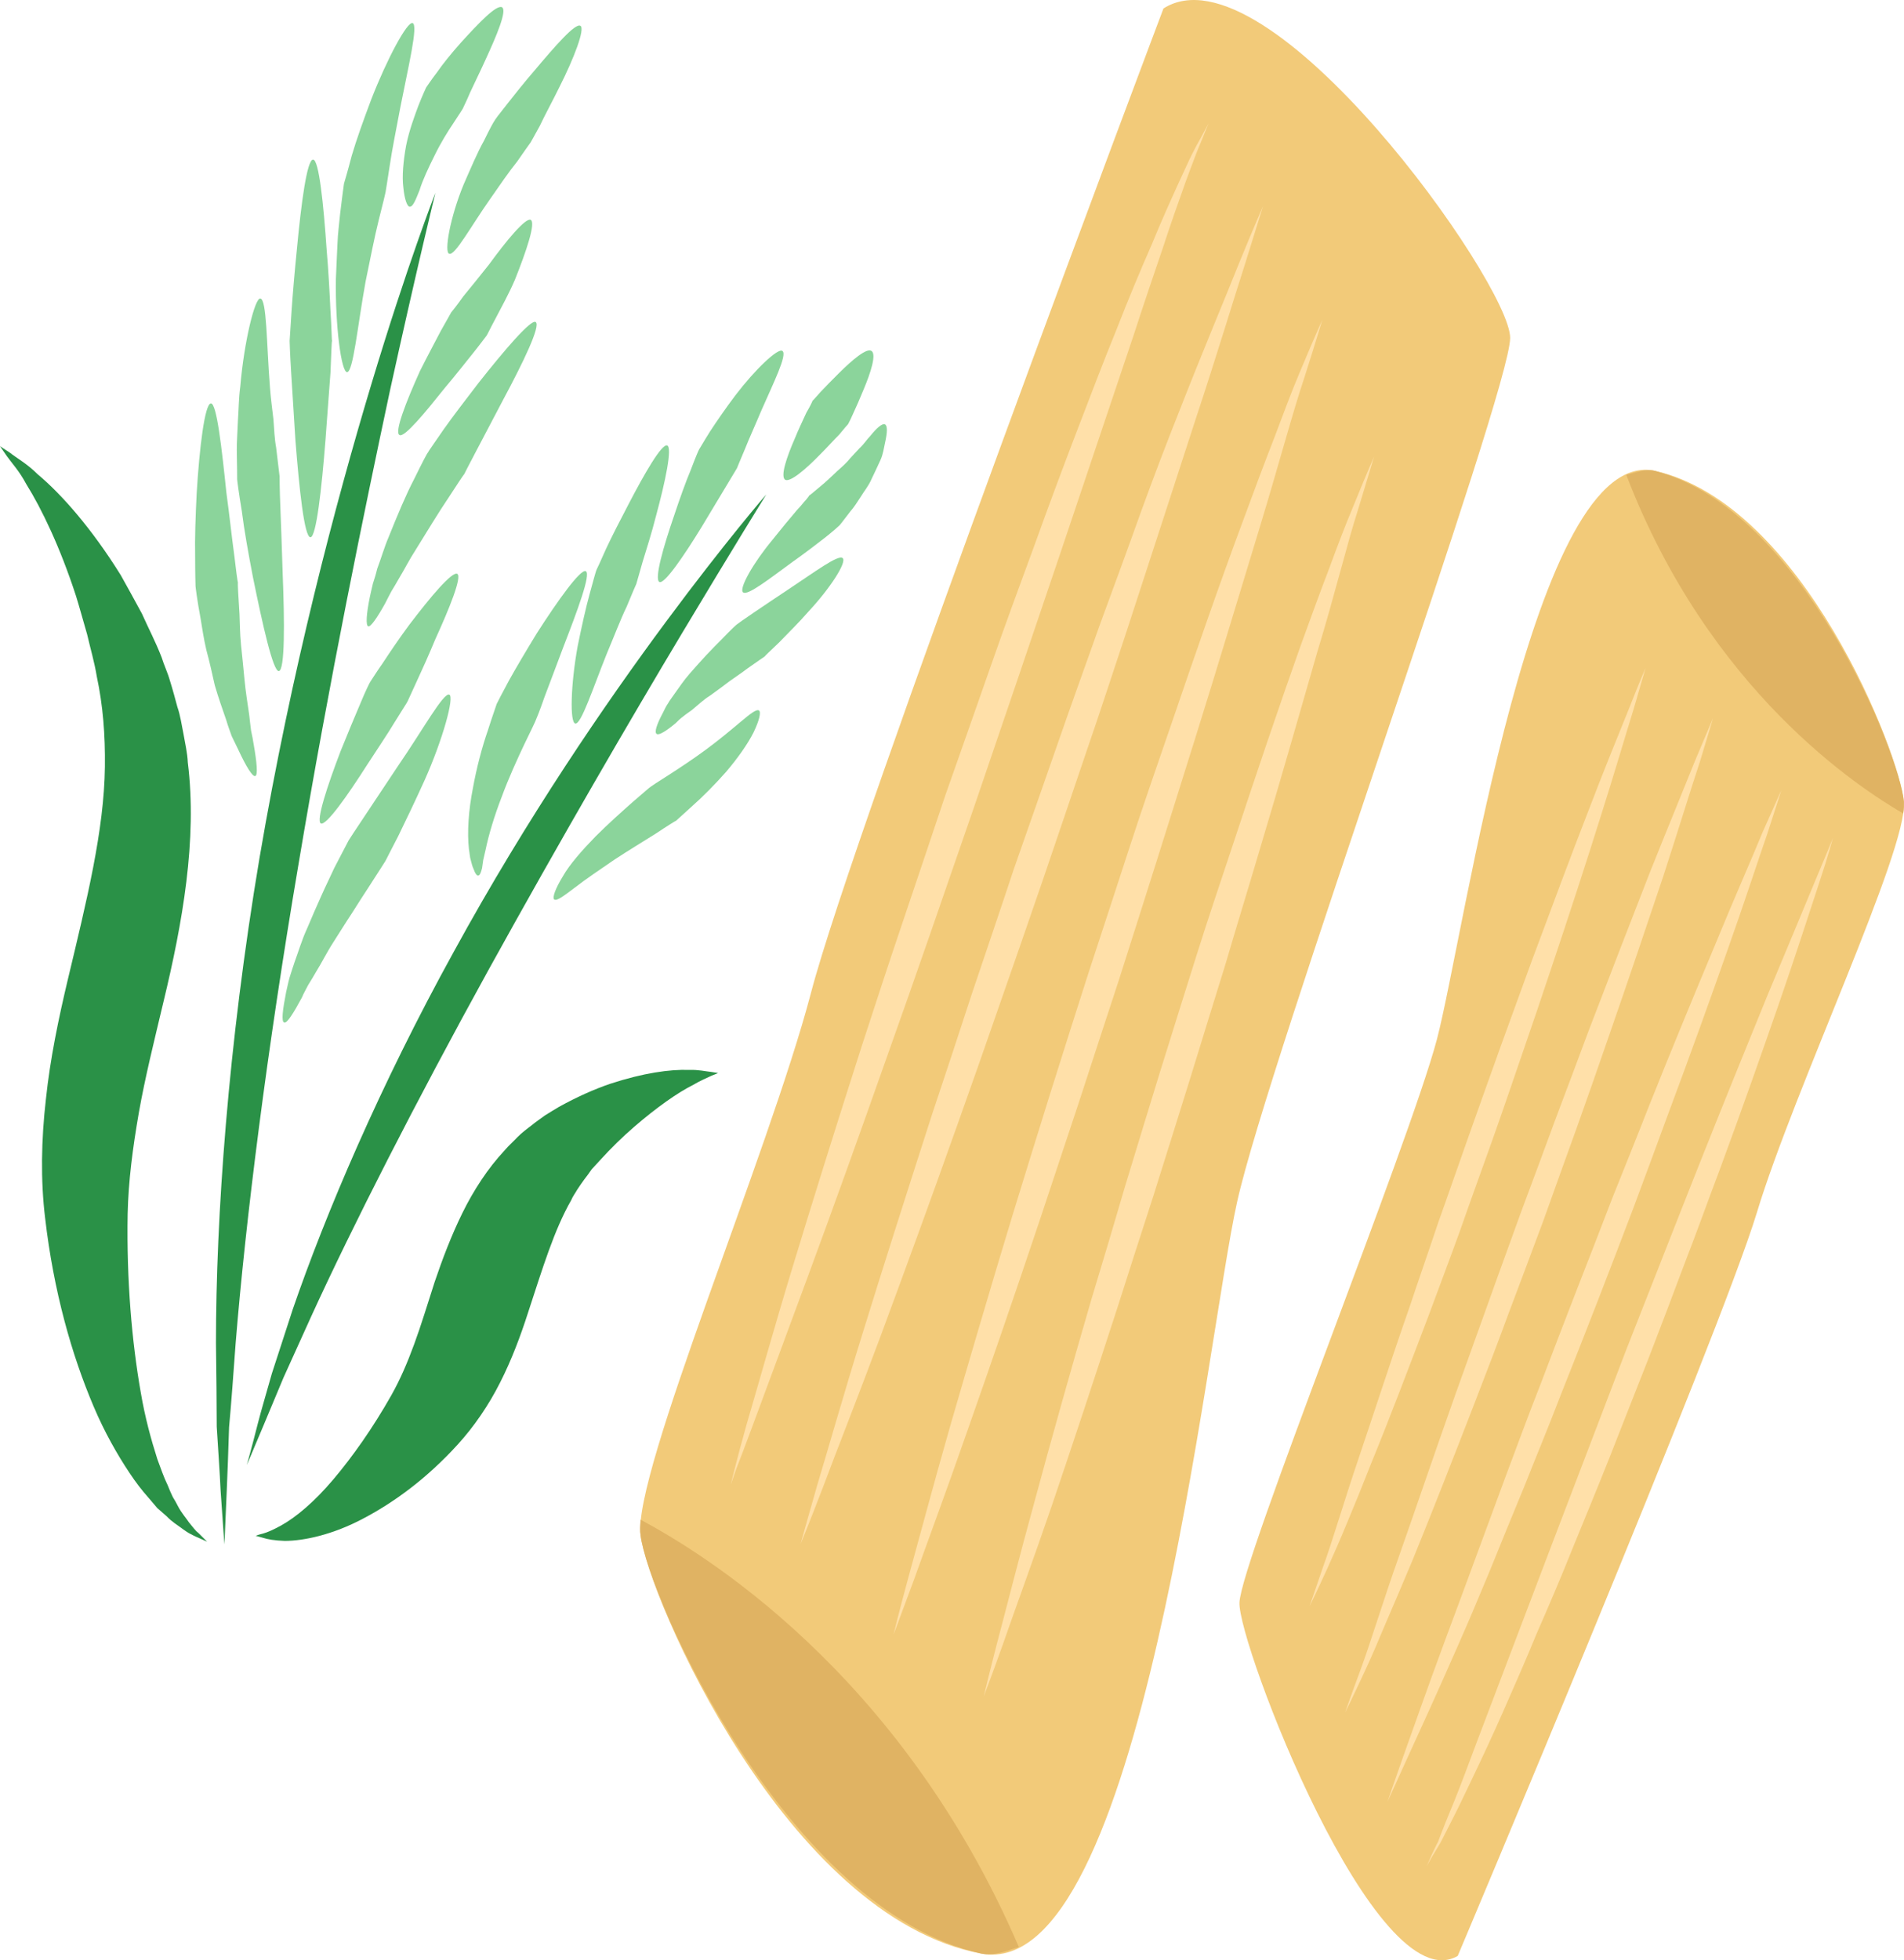
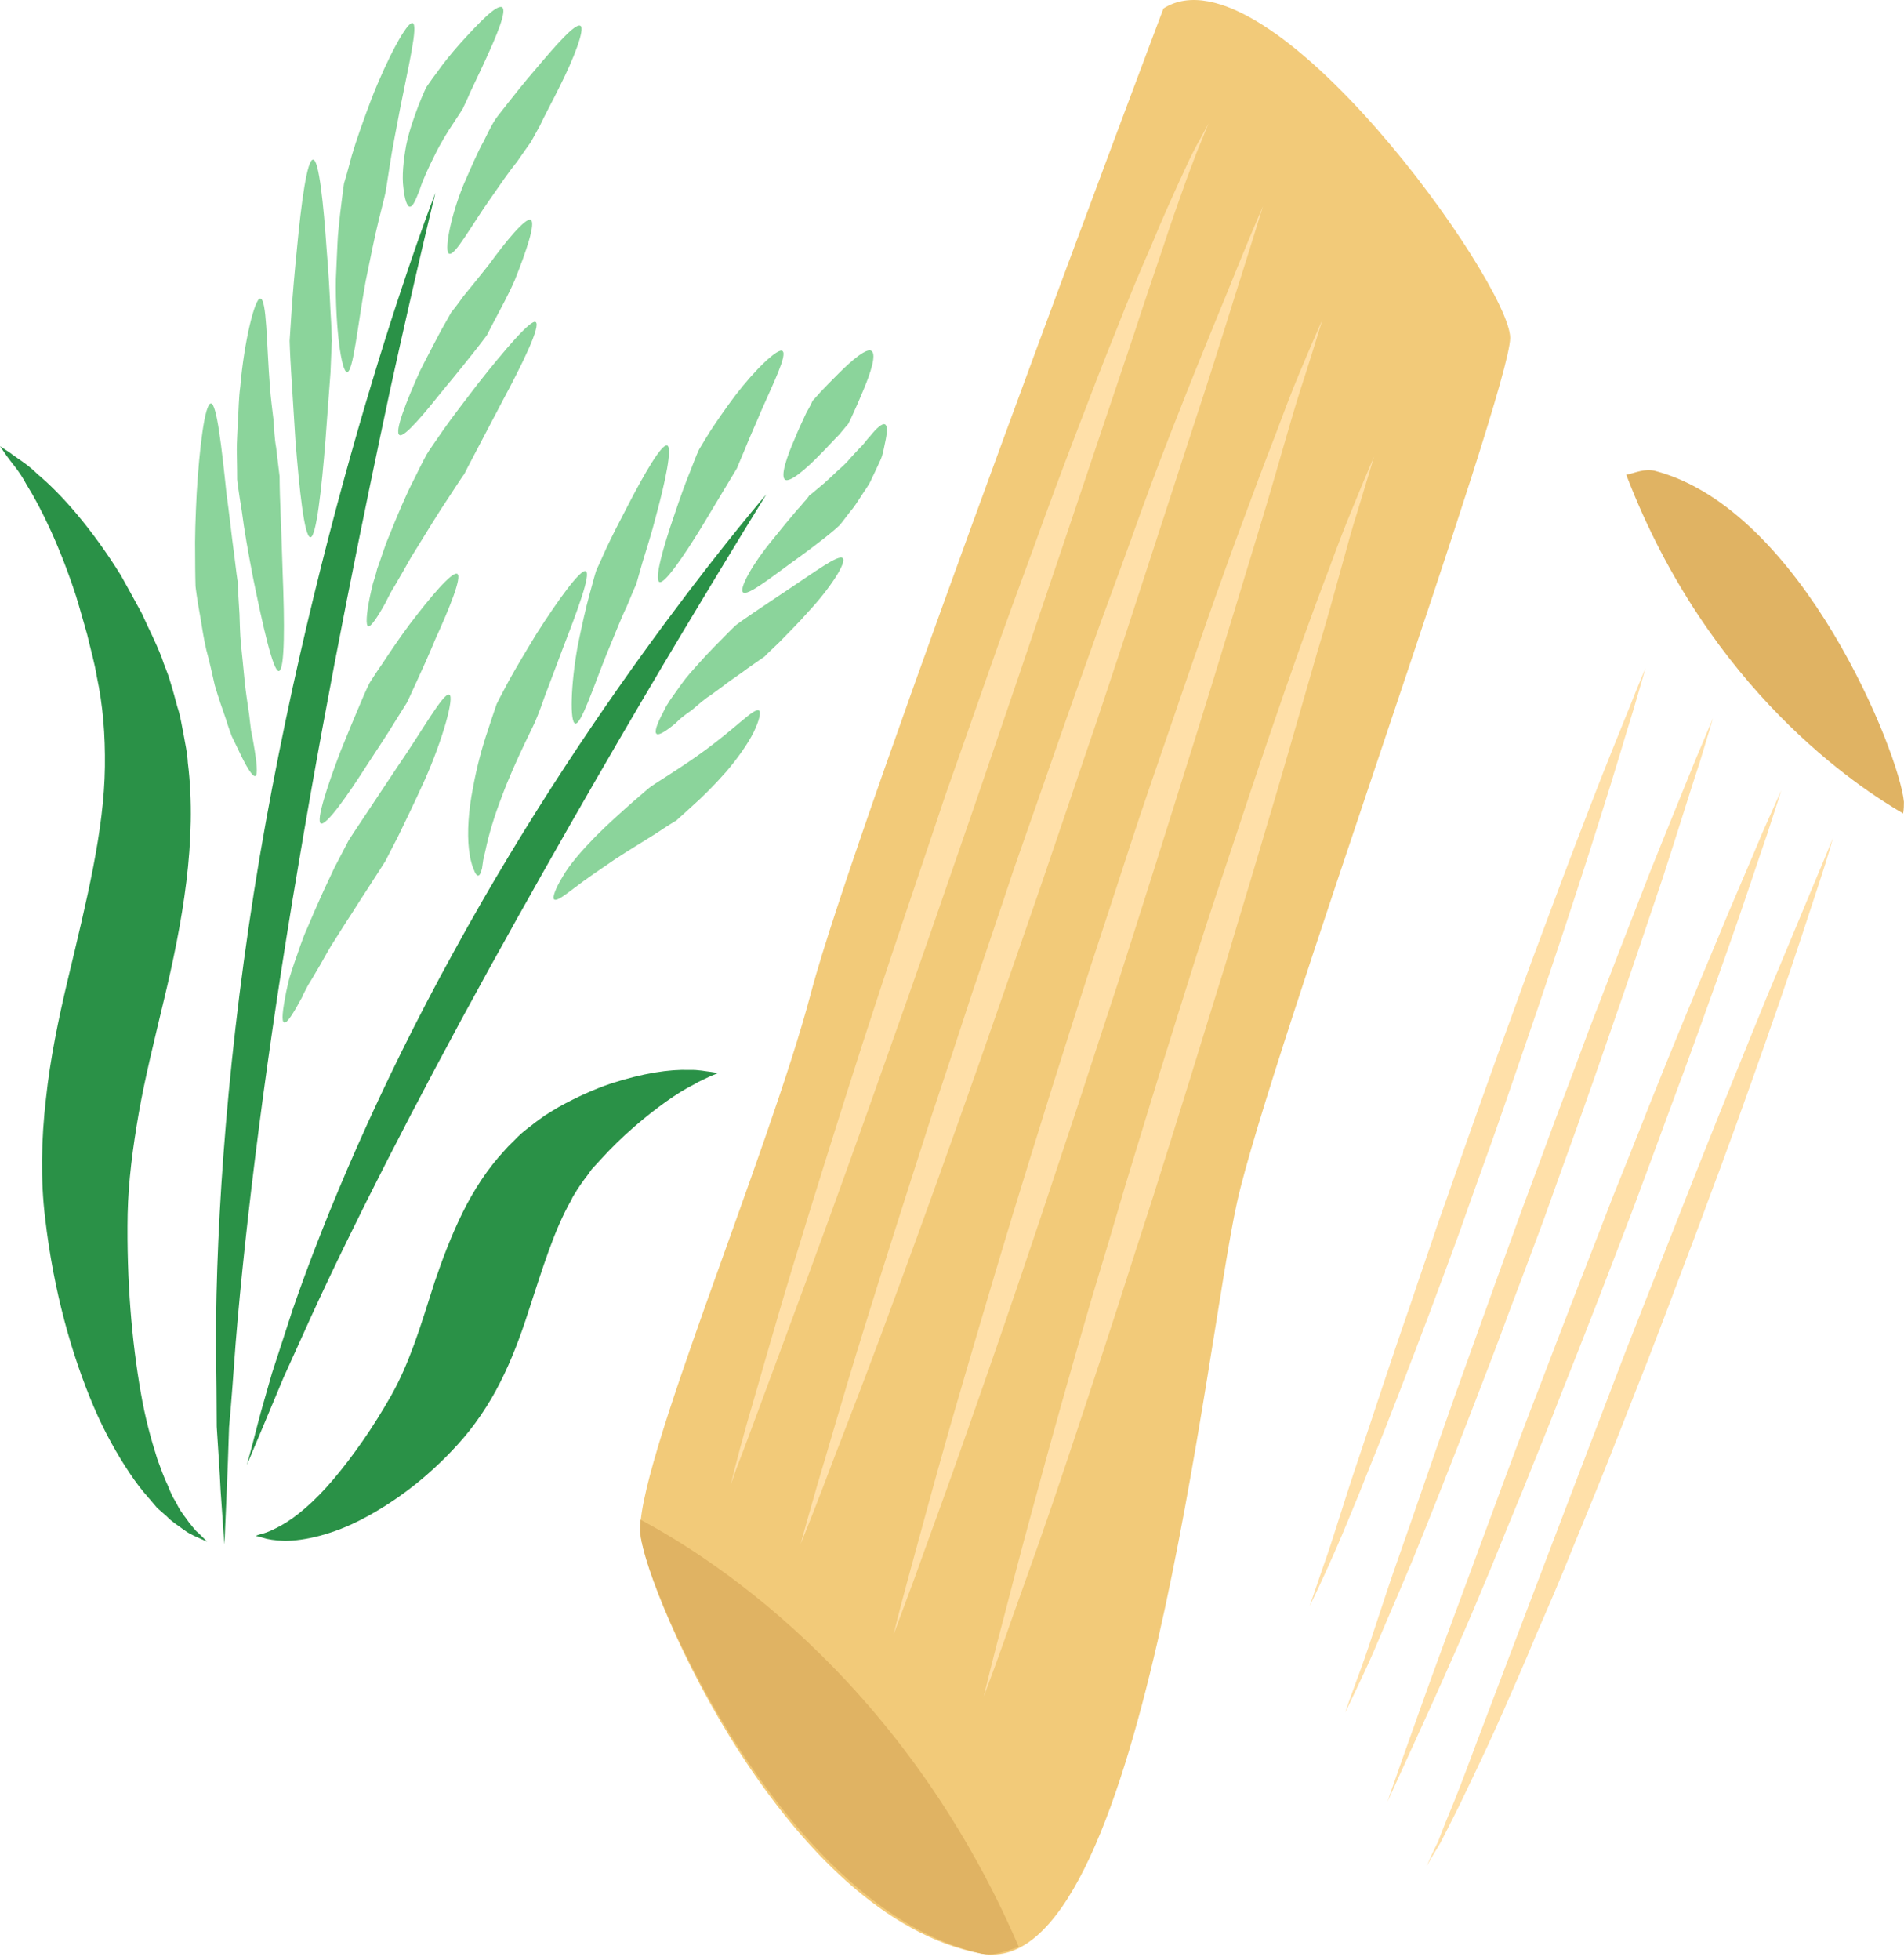
<svg xmlns="http://www.w3.org/2000/svg" id="svg77" viewBox="0 0 4937.249 5082.02" style="clip-rule:evenodd;fill-rule:evenodd;image-rendering:optimizeQuality;shape-rendering:geometricPrecision;text-rendering:geometricPrecision" version="1.1" height="50.82mm" width="49.372mm" xml:space="preserve">
  <defs id="defs4">
    <style id="style2" type="text/css">
   
    .fil3 {fill:#2A9147;fill-rule:nonzero}
    .fil4 {fill:#8BD49B;fill-rule:nonzero}
    .fil1 {fill:#E0B363;fill-rule:nonzero}
    .fil0 {fill:#F2CA79;fill-rule:nonzero}
    .fil2 {fill:#FFE0A9;fill-rule:nonzero}
   
  </style>
  </defs>
  <g transform="translate(-8186,-12178.14)" id="Vrstva_x0020_1">
    <g id="_604772400">
-       <path style="fill:#f2ca79;fill-rule:nonzero" id="path7" d="m 11966,17249 c 0,0 679,-1608 776,-1928 97,-320 391,-940 381,-1064 -11,-124 -261,-771 -645,-858 -316,-71 -494,1199 -566,1474 -73,274 -508,1352 -512,1460 -4,107 353,1039 566,916 z" class="fil0" />
      <path style="fill:#e0b363;fill-rule:nonzero" id="path9" d="m 13121,14287 c 2,-12 2,-22 2,-30 -11,-124 -264,-758 -645,-858 -27,-7 -51,5 -75,10 215,561 606,813 718,878 z" class="fil1" />
      <path style="fill:#ffe0a9;fill-rule:nonzero" id="path11" d="m 12939,14350 c 0,0 -11,43 -36,118 -25,75 -59,182 -103,309 -44,127 -96,275 -154,432 -30,79 -59,161 -91,243 -31,83 -63,167 -95,250 -33,84 -66,167 -98,249 -33,83 -66,163 -98,241 -31,78 -63,152 -94,223 -29,71 -59,138 -86,200 -27,61 -53,117 -77,167 -23,49 -44,92 -62,127 -9,18 -17,33 -24,47 -8,13 -14,24 -20,33 -10,18 -16,28 -16,28 0,0 5,-10 13,-29 5,-10 10,-22 17,-35 5,-14 12,-31 19,-49 15,-36 33,-80 52,-131 19,-51 41,-109 65,-172 48,-126 103,-272 163,-429 60,-157 124,-325 188,-492 66,-167 131,-334 193,-490 62,-156 121,-301 172,-426 52,-124 95,-228 125,-300 15,-36 27,-64 35,-84 8,-19 12,-30 12,-30 z" class="fil2" />
      <path style="fill:#ffe0a9;fill-rule:nonzero" id="path13" d="m 12805,14227 c 0,0 -13,42 -37,115 -25,72 -59,177 -103,301 -44,125 -96,270 -154,425 -28,77 -58,157 -88,238 -31,81 -62,163 -94,245 -32,82 -64,164 -96,244 -31,81 -64,160 -94,236 -32,77 -62,151 -90,220 -29,70 -57,136 -84,197 -53,121 -99,221 -131,291 -32,70 -50,110 -50,110 0,0 14,-42 40,-115 26,-72 62,-176 108,-300 46,-123 99,-268 156,-422 29,-77 58,-157 90,-238 31,-81 62,-163 94,-245 32,-82 64,-164 95,-245 32,-80 64,-159 94,-236 61,-153 120,-295 171,-417 50,-122 95,-223 124,-294 31,-70 49,-110 49,-110 z" class="fil2" />
      <path style="fill:#ffe0a9;fill-rule:nonzero" id="path15" d="m 12628,14040 c 0,0 -12,41 -34,113 -24,72 -55,174 -95,297 -41,122 -89,265 -142,417 -26,76 -54,155 -82,234 -29,80 -58,161 -87,242 -30,80 -60,161 -90,240 -29,79 -59,157 -88,232 -58,150 -113,290 -162,410 -25,59 -48,114 -69,162 -20,48 -38,90 -54,124 -32,69 -51,107 -51,107 0,0 14,-41 40,-111 26,-70 57,-174 100,-295 43,-122 91,-264 145,-416 27,-75 55,-154 84,-234 28,-79 58,-160 87,-241 30,-80 60,-161 89,-240 30,-79 59,-157 87,-232 58,-151 112,-291 159,-411 48,-120 89,-219 117,-289 29,-69 46,-109 46,-109 z" class="fil2" />
      <path style="fill:#ffe0a9;fill-rule:nonzero" id="path17" d="m 12453,13910 c 0,0 -11,39 -31,107 -21,67 -49,164 -86,280 -36,115 -80,250 -128,393 -24,72 -49,146 -75,221 -26,76 -52,152 -79,228 -27,76 -55,152 -81,227 -27,75 -55,148 -81,219 -54,142 -104,274 -150,386 -22,56 -43,108 -62,153 -19,46 -36,85 -51,118 -29,64 -47,100 -47,100 0,0 13,-38 36,-105 24,-66 52,-163 91,-278 39,-115 82,-249 132,-392 24,-72 50,-146 75,-221 27,-75 53,-151 80,-227 27,-76 54,-152 81,-227 27,-75 54,-148 80,-220 53,-142 102,-274 146,-387 43,-113 82,-207 108,-272 26,-66 42,-103 42,-103 z" class="fil2" />
      <path style="fill:#f2ca79;fill-rule:nonzero" id="path19" d="m 11203,12200 c 0,0 -804,2130 -914,2552 -111,421 -462,1245 -442,1406 20,161 378,991 884,1085 415,77 582,-1587 663,-1949 80,-362 708,-2100 708,-2240 0,-141 -628,-1025 -899,-854 z" class="fil0" />
      <path style="fill:#e0b363;fill-rule:nonzero" id="path21" d="m 9847,16118 c -1,16 -2,29 0,40 20,161 381,974 884,1085 35,7 66,-8 97,-17 -310,-720 -832,-1028 -981,-1108 z" class="fil1" />
      <path style="fill:#ffe0a9;fill-rule:nonzero" id="path23" d="m 10081,16027 c 0,0 13,-56 41,-156 29,-98 68,-239 119,-407 51,-168 112,-363 179,-572 34,-104 69,-212 106,-321 37,-109 74,-220 111,-330 39,-111 78,-221 116,-330 38,-109 77,-215 115,-318 37,-103 74,-202 110,-296 36,-94 70,-183 103,-264 32,-82 63,-156 92,-222 27,-66 53,-123 74,-169 11,-23 20,-44 29,-62 9,-18 17,-33 24,-45 13,-24 20,-37 20,-37 0,0 -6,14 -16,39 -5,13 -12,28 -19,47 -7,18 -15,40 -24,64 -17,48 -38,106 -60,174 -23,67 -49,144 -76,227 -56,166 -121,360 -191,568 -70,207 -145,428 -221,650 -76,220 -152,441 -226,648 -73,207 -142,399 -203,564 -61,164 -111,301 -147,397 -18,48 -32,86 -42,111 -9,26 -14,40 -14,40 z" class="fil2" />
      <path style="fill:#ffe0a9;fill-rule:nonzero" id="path25" d="m 10262,16181 c 0,0 15,-55 43,-152 29,-96 68,-234 119,-398 51,-165 112,-356 178,-561 34,-102 69,-207 104,-315 36,-107 73,-215 109,-324 38,-108 76,-217 113,-323 37,-107 75,-211 111,-313 37,-101 73,-198 106,-291 34,-93 67,-180 99,-260 63,-161 119,-293 156,-386 38,-93 61,-145 61,-145 0,0 -17,55 -47,151 -31,96 -72,233 -126,396 -53,163 -115,354 -182,559 -34,102 -68,207 -105,314 -36,107 -73,215 -110,324 -37,108 -75,217 -112,323 -37,107 -74,212 -110,313 -72,203 -141,391 -201,553 -60,161 -113,294 -148,388 -36,94 -58,147 -58,147 z" class="fil2" />
      <path style="fill:#ffe0a9;fill-rule:nonzero" id="path27" d="m 10503,16416 c 0,0 13,-55 39,-150 26,-94 62,-230 108,-391 47,-162 102,-350 163,-551 31,-101 63,-204 96,-310 33,-105 67,-212 101,-318 35,-107 70,-213 104,-318 34,-105 70,-208 104,-307 68,-199 132,-384 191,-542 29,-79 56,-151 81,-215 24,-64 45,-120 64,-165 38,-91 61,-142 61,-142 0,0 -16,54 -46,148 -31,92 -67,228 -116,389 -49,160 -105,348 -168,549 -31,100 -64,203 -97,309 -33,105 -67,211 -101,318 -35,107 -70,213 -104,318 -35,105 -69,208 -102,307 -67,200 -131,385 -187,544 -55,158 -104,289 -137,382 -34,92 -54,145 -54,145 z" class="fil2" />
      <path style="fill:#ffe0a9;fill-rule:nonzero" id="path29" d="m 10737,16576 c 0,0 12,-51 35,-140 24,-90 56,-218 98,-370 41,-152 91,-330 146,-519 29,-95 58,-193 87,-292 30,-99 61,-200 92,-301 31,-100 63,-201 94,-300 31,-99 64,-195 95,-289 62,-188 121,-362 174,-511 27,-75 52,-143 75,-203 22,-60 42,-112 60,-155 35,-86 56,-134 56,-134 0,0 -15,51 -42,139 -28,87 -59,216 -105,367 -44,152 -94,329 -151,518 -28,95 -58,192 -87,291 -31,100 -62,200 -93,301 -31,100 -63,201 -94,300 -32,98 -63,195 -93,289 -61,188 -119,363 -170,513 -51,149 -97,273 -127,360 -31,87 -50,136 -50,136 z" class="fil2" />
    </g>
  </g>
  <g transform="translate(-8186,-12178.14)" id="Vrstva_x0020_1_0">
    <path style="fill:#2a9147;fill-rule:nonzero" id="path34" d="m 8768,16182 c 0,0 -4,-50 -10,-140 -2,-45 -6,-101 -10,-165 0,-64 -1,-137 -2,-217 0,-324 31,-771 113,-1258 83,-487 197,-919 290,-1228 93,-309 166,-496 166,-496 0,0 -48,195 -117,509 -67,314 -157,749 -238,1232 -82,483 -137,922 -163,1242 -6,81 -11,153 -17,217 -2,64 -4,119 -6,164 -4,90 -6,140 -6,140 z" class="fil3" />
    <path style="fill:#2a9147;fill-rule:nonzero" id="path36" d="m 8826,15976 c 0,0 11,-38 29,-109 9,-35 22,-78 36,-128 16,-49 34,-105 54,-166 85,-247 226,-580 418,-928 191,-349 395,-646 550,-855 155,-209 260,-330 260,-330 0,0 -85,137 -218,359 -133,222 -313,531 -503,875 -190,345 -352,663 -459,897 -27,60 -51,113 -72,159 -20,48 -37,89 -51,122 -28,67 -44,104 -44,104 z" class="fil3" />
    <path style="fill:#2a9147;fill-rule:nonzero" id="path38" d="m 8186,13335 c 0,0 9,6 26,17 16,13 44,28 72,56 61,51 139,139 215,261 18,32 36,65 55,100 16,36 35,72 51,113 6,20 16,40 22,62 7,22 13,45 19,67 8,23 11,47 16,71 4,24 10,48 11,73 25,200 -14,417 -63,620 -24,101 -48,197 -64,288 -16,92 -27,177 -29,262 -3,173 11,332 34,463 11,65 27,123 43,173 9,24 17,48 27,68 4,10 8,20 13,30 5,8 10,17 14,25 9,17 20,29 28,41 5,6 9,11 13,16 4,5 8,9 12,12 14,14 22,22 22,22 0,0 -11,-5 -29,-13 -5,-2 -10,-5 -16,-8 -6,-3 -11,-7 -17,-11 -13,-10 -29,-19 -43,-34 -7,-6 -15,-13 -24,-21 -8,-9 -15,-18 -23,-27 -17,-19 -33,-40 -49,-64 -32,-48 -65,-106 -93,-172 -57,-134 -104,-299 -126,-489 -12,-98 -10,-204 2,-308 11,-105 33,-210 57,-311 49,-205 94,-386 96,-551 1,-83 -5,-159 -21,-234 -6,-37 -17,-74 -25,-109 -10,-34 -19,-68 -29,-100 -41,-126 -89,-226 -129,-290 -18,-34 -38,-55 -50,-72 -12,-17 -18,-26 -18,-26 z" class="fil3" />
    <path style="fill:#2a9147;fill-rule:nonzero" id="path40" d="m 10048,14960 c 0,0 -6,3 -17,7 -12,6 -28,12 -48,24 -40,20 -94,58 -152,108 -30,26 -60,55 -89,87 -7,8 -15,16 -22,24 -6,9 -12,17 -19,26 -6,8 -12,17 -18,26 -5,9 -12,18 -16,28 -44,77 -73,173 -112,292 -19,59 -42,121 -72,180 -29,58 -68,115 -110,161 -80,88 -165,150 -245,192 -79,42 -154,58 -204,58 -26,-1 -44,-4 -56,-8 -13,-4 -19,-5 -19,-5 0,0 6,-3 19,-6 11,-3 27,-10 47,-21 38,-21 86,-61 135,-119 50,-59 103,-134 151,-219 23,-41 41,-83 59,-132 18,-49 34,-102 53,-161 20,-59 43,-120 72,-179 29,-59 66,-116 110,-163 10,-12 23,-23 33,-34 11,-11 24,-21 36,-30 11,-9 24,-18 35,-26 13,-8 24,-15 36,-22 47,-26 92,-46 133,-60 85,-28 156,-38 205,-36 24,-1 44,4 56,5 12,2 19,3 19,3 z" class="fil3" />
    <path style="fill:#8bd49b;fill-rule:nonzero" id="path42" d="m 8733,13224 c 15,0 28,116 40,231 8,58 14,116 20,159 5,43 9,72 10,75 -1,1 1,34 4,81 1,23 1,50 4,80 3,28 6,59 9,90 3,32 8,62 12,90 2,15 3,29 5,42 3,13 5,25 7,37 8,46 11,79 4,81 -7,3 -24,-25 -44,-68 -6,-12 -11,-23 -17,-35 -5,-14 -10,-27 -14,-41 -10,-29 -21,-60 -30,-91 -7,-31 -14,-63 -22,-92 -7,-30 -11,-58 -15,-82 -9,-48 -13,-82 -13,-83 0,-2 -1,-33 -1,-78 -1,-45 1,-104 4,-163 7,-117 21,-233 37,-233 z" class="fil4" />
    <path style="fill:#8bd49b;fill-rule:nonzero" id="path44" d="m 8861,12952 c 17,2 16,117 25,230 2,28 6,57 9,83 2,27 3,52 7,73 5,44 9,73 9,75 0,1 0,33 2,80 2,48 4,111 6,172 5,126 6,251 -10,253 -15,1 -42,-120 -67,-243 -12,-62 -23,-124 -29,-172 -8,-48 -12,-80 -12,-82 0,-2 0,-32 -1,-77 0,-22 2,-49 3,-76 2,-28 2,-58 6,-87 10,-118 38,-231 52,-229 z" class="fil4" />
    <path style="fill:#8bd49b;fill-rule:nonzero" id="path46" d="m 8998,12592 c 15,0 27,116 35,233 5,58 8,116 10,160 3,44 3,75 4,77 -1,1 -2,34 -4,82 -4,49 -8,112 -13,175 -10,127 -24,252 -39,252 -16,0 -29,-126 -39,-252 -4,-63 -8,-126 -11,-175 -3,-48 -4,-80 -4,-82 0,-2 2,-32 5,-77 3,-44 8,-103 14,-162 11,-117 26,-232 42,-231 z" class="fil4" />
    <path style="fill:#8bd49b;fill-rule:nonzero" id="path48" d="m 9256,12238 c 15,5 -11,112 -32,219 -10,54 -21,107 -27,148 -6,41 -11,69 -11,70 0,1 -2,9 -5,22 -3,13 -8,31 -13,52 -11,44 -22,101 -34,159 -21,116 -32,234 -48,235 -15,0 -31,-120 -29,-242 1,-31 3,-61 4,-90 1,-29 5,-56 7,-79 3,-23 5,-42 7,-56 2,-14 3,-22 3,-22 1,-3 9,-30 20,-72 12,-41 31,-94 51,-147 41,-105 93,-202 107,-197 z" class="fil4" />
    <path style="fill:#8bd49b;fill-rule:nonzero" id="path50" d="m 9488,12197 c 13,9 -14,73 -43,136 -14,31 -29,61 -40,85 -10,24 -18,39 -18,40 0,1 -10,16 -25,39 -15,22 -34,53 -49,84 -16,32 -31,64 -39,90 -10,25 -17,43 -25,43 -7,1 -14,-19 -17,-49 -4,-30 0,-70 7,-109 8,-40 22,-77 32,-104 11,-28 20,-47 20,-47 1,-1 11,-17 28,-39 15,-22 37,-49 61,-76 47,-52 94,-101 108,-93 z" class="fil4" />
    <path style="fill:#8bd49b;fill-rule:nonzero" id="path52" d="m 9351,13979 c 14,5 -17,117 -64,222 -24,53 -49,105 -68,144 -20,38 -33,65 -34,66 -1,2 -18,28 -43,67 -13,20 -28,43 -43,67 -16,24 -32,50 -48,75 -17,26 -30,53 -45,77 -7,12 -14,24 -21,35 -6,12 -12,22 -16,32 -22,41 -39,68 -46,65 -8,-2 -4,-33 5,-79 3,-12 5,-24 9,-38 4,-12 8,-26 13,-40 10,-27 19,-58 32,-86 12,-29 25,-58 37,-85 12,-27 24,-51 34,-73 22,-42 37,-71 37,-71 2,-4 65,-98 128,-193 64,-93 118,-191 133,-185 z" class="fil4" />
-     <path style="fill:#8bd49b;fill-rule:nonzero" id="path54" d="m 9372,13666 c 12,9 -21,90 -57,169 -17,41 -35,81 -49,111 -14,30 -23,51 -24,52 0,1 -14,22 -33,53 -18,30 -45,70 -71,110 -51,80 -106,158 -120,152 -13,-7 17,-98 51,-187 18,-45 37,-90 51,-123 14,-34 25,-56 26,-57 1,-1 13,-21 32,-48 19,-29 44,-66 70,-101 54,-71 111,-139 124,-131 z" class="fil4" />
+     <path style="fill:#8bd49b;fill-rule:nonzero" id="path54" d="m 9372,13666 c 12,9 -21,90 -57,169 -17,41 -35,81 -49,111 -14,30 -23,51 -24,52 0,1 -14,22 -33,53 -18,30 -45,70 -71,110 -51,80 -106,158 -120,152 -13,-7 17,-98 51,-187 18,-45 37,-90 51,-123 14,-34 25,-56 26,-57 1,-1 13,-21 32,-48 19,-29 44,-66 70,-101 54,-71 111,-139 124,-131 " class="fil4" />
    <path style="fill:#8bd49b;fill-rule:nonzero" id="path56" d="m 9575,13013 c 14,9 -33,106 -84,201 -50,95 -100,190 -101,193 -2,2 -18,26 -42,63 -25,37 -54,85 -85,135 -15,23 -28,49 -42,72 -7,12 -13,23 -20,34 -6,11 -11,21 -16,31 -21,38 -38,62 -44,60 -7,-2 -5,-32 4,-76 2,-10 5,-22 8,-35 4,-12 8,-25 11,-38 10,-26 18,-55 30,-83 22,-55 45,-110 66,-150 20,-41 34,-68 36,-69 0,-2 17,-25 40,-59 24,-34 57,-77 90,-120 67,-85 137,-167 149,-159 z" class="fil4" />
    <path style="fill:#8bd49b;fill-rule:nonzero" id="path58" d="m 9562,12748 c 14,7 -11,81 -41,156 -16,37 -35,71 -49,98 -14,26 -23,45 -24,46 -1,1 -14,19 -34,44 -20,25 -46,58 -73,90 -52,65 -106,131 -119,124 -14,-7 17,-86 53,-166 19,-38 39,-75 54,-104 16,-28 27,-48 27,-48 1,-1 14,-17 31,-41 19,-23 43,-53 67,-83 45,-62 95,-122 108,-116 z" class="fil4" />
    <path style="fill:#8bd49b;fill-rule:nonzero" id="path60" d="m 9691,12245 c 13,7 -17,85 -54,158 -18,37 -38,73 -51,101 -15,27 -25,46 -26,46 -1,1 -14,20 -33,47 -21,26 -45,61 -70,97 -50,71 -91,147 -106,142 -14,-3 2,-94 37,-179 18,-41 36,-84 53,-114 15,-31 26,-51 27,-51 0,-2 13,-19 33,-44 19,-24 44,-56 71,-87 53,-63 106,-124 119,-116 z" class="fil4" />
    <path style="fill:#8bd49b;fill-rule:nonzero" id="path62" d="m 9705,13659 c 14,7 -22,103 -58,196 -18,47 -35,94 -49,130 -12,35 -22,59 -23,61 0,1 -12,26 -30,63 -17,36 -40,86 -58,135 -19,49 -34,99 -42,138 -2,9 -4,18 -6,26 -1,8 -2,15 -3,21 -3,12 -6,19 -10,19 -3,1 -8,-5 -12,-17 -3,-6 -5,-14 -7,-22 -3,-9 -3,-19 -5,-29 -5,-44 -1,-101 10,-157 10,-56 25,-111 39,-151 13,-41 23,-68 23,-69 1,-2 13,-26 32,-61 19,-34 45,-78 72,-122 55,-86 114,-168 127,-161 z" class="fil4" />
    <path style="fill:#8bd49b;fill-rule:nonzero" id="path64" d="m 9916,13333 c 14,5 -5,95 -29,183 -11,44 -25,87 -35,120 -9,33 -16,55 -16,56 -1,2 -11,25 -25,59 -16,33 -33,78 -52,123 -36,90 -66,182 -81,180 -15,-2 -12,-102 6,-201 10,-49 21,-99 31,-135 10,-37 17,-62 18,-63 1,-2 11,-23 25,-55 15,-32 36,-73 57,-113 42,-81 87,-159 101,-154 z" class="fil4" />
    <path style="fill:#8bd49b;fill-rule:nonzero" id="path66" d="m 10215,13088 c 13,10 -23,82 -55,155 -15,36 -32,73 -43,101 -12,28 -20,48 -20,48 -2,3 -47,78 -92,153 -46,75 -96,148 -109,142 -14,-7 10,-91 39,-175 14,-42 29,-84 42,-115 12,-32 21,-53 22,-54 1,-1 11,-19 28,-46 17,-26 41,-61 66,-94 51,-67 111,-124 122,-115 z" class="fil4" />
    <path style="fill:#8bd49b;fill-rule:nonzero" id="path68" d="m 10446,13088 c 13,9 -2,56 -21,101 -9,22 -19,45 -27,62 -7,16 -13,27 -13,27 -1,1 -10,11 -23,27 -14,14 -31,33 -50,52 -37,38 -77,72 -90,65 -13,-9 4,-59 25,-107 10,-25 22,-49 30,-67 10,-17 16,-30 16,-31 1,0 9,-10 21,-23 13,-14 30,-31 47,-48 35,-35 73,-67 85,-58 z" class="fil4" />
    <path style="fill:#8bd49b;fill-rule:nonzero" id="path70" d="m 10154,14020 c 6,4 1,26 -14,57 -15,30 -42,68 -71,102 -30,34 -62,66 -87,88 -25,23 -42,38 -43,39 -1,0 -22,13 -52,33 -30,19 -70,43 -108,68 -38,26 -75,51 -102,72 -28,21 -47,36 -54,31 -5,-5 3,-28 22,-59 18,-32 51,-69 85,-104 34,-34 69,-65 96,-89 27,-23 46,-40 47,-40 1,-1 19,-13 46,-30 28,-18 63,-41 97,-66 34,-25 65,-51 90,-72 24,-20 41,-34 48,-30 z" class="fil4" />
    <path style="fill:#8bd49b;fill-rule:nonzero" id="path72" d="m 10371,13625 c 12,10 -33,79 -88,138 -27,31 -56,59 -77,81 -22,21 -37,35 -37,36 -2,1 -20,14 -46,32 -13,10 -28,20 -45,32 -16,12 -33,25 -50,37 -18,11 -32,25 -48,38 -8,6 -16,11 -23,17 -7,5 -13,11 -19,17 -24,20 -43,32 -49,28 -7,-4 0,-25 16,-55 4,-8 8,-17 13,-24 5,-9 11,-16 17,-25 12,-17 25,-36 39,-52 15,-17 30,-34 44,-49 14,-15 28,-29 40,-41 23,-24 39,-39 40,-39 1,-1 18,-13 43,-30 25,-17 58,-39 91,-61 65,-43 128,-90 139,-80 z" class="fil4" />
    <path style="fill:#8bd49b;fill-rule:nonzero" id="path74" d="m 10480,13278 c 8,3 7,21 1,48 -3,13 -5,30 -12,45 -7,16 -15,32 -23,49 -7,17 -19,31 -28,46 -9,14 -18,28 -27,38 -17,22 -28,37 -29,37 -1,1 -15,14 -38,32 -23,18 -52,40 -83,62 -59,43 -116,88 -128,79 -12,-9 26,-76 75,-135 23,-29 48,-59 65,-79 10,-10 17,-20 23,-26 5,-6 8,-10 8,-11 1,0 14,-11 33,-27 10,-8 20,-18 31,-28 11,-11 24,-21 35,-33 11,-13 22,-24 32,-35 12,-11 19,-23 28,-32 16,-20 30,-32 37,-30 z" class="fil4" />
  </g>
</svg>